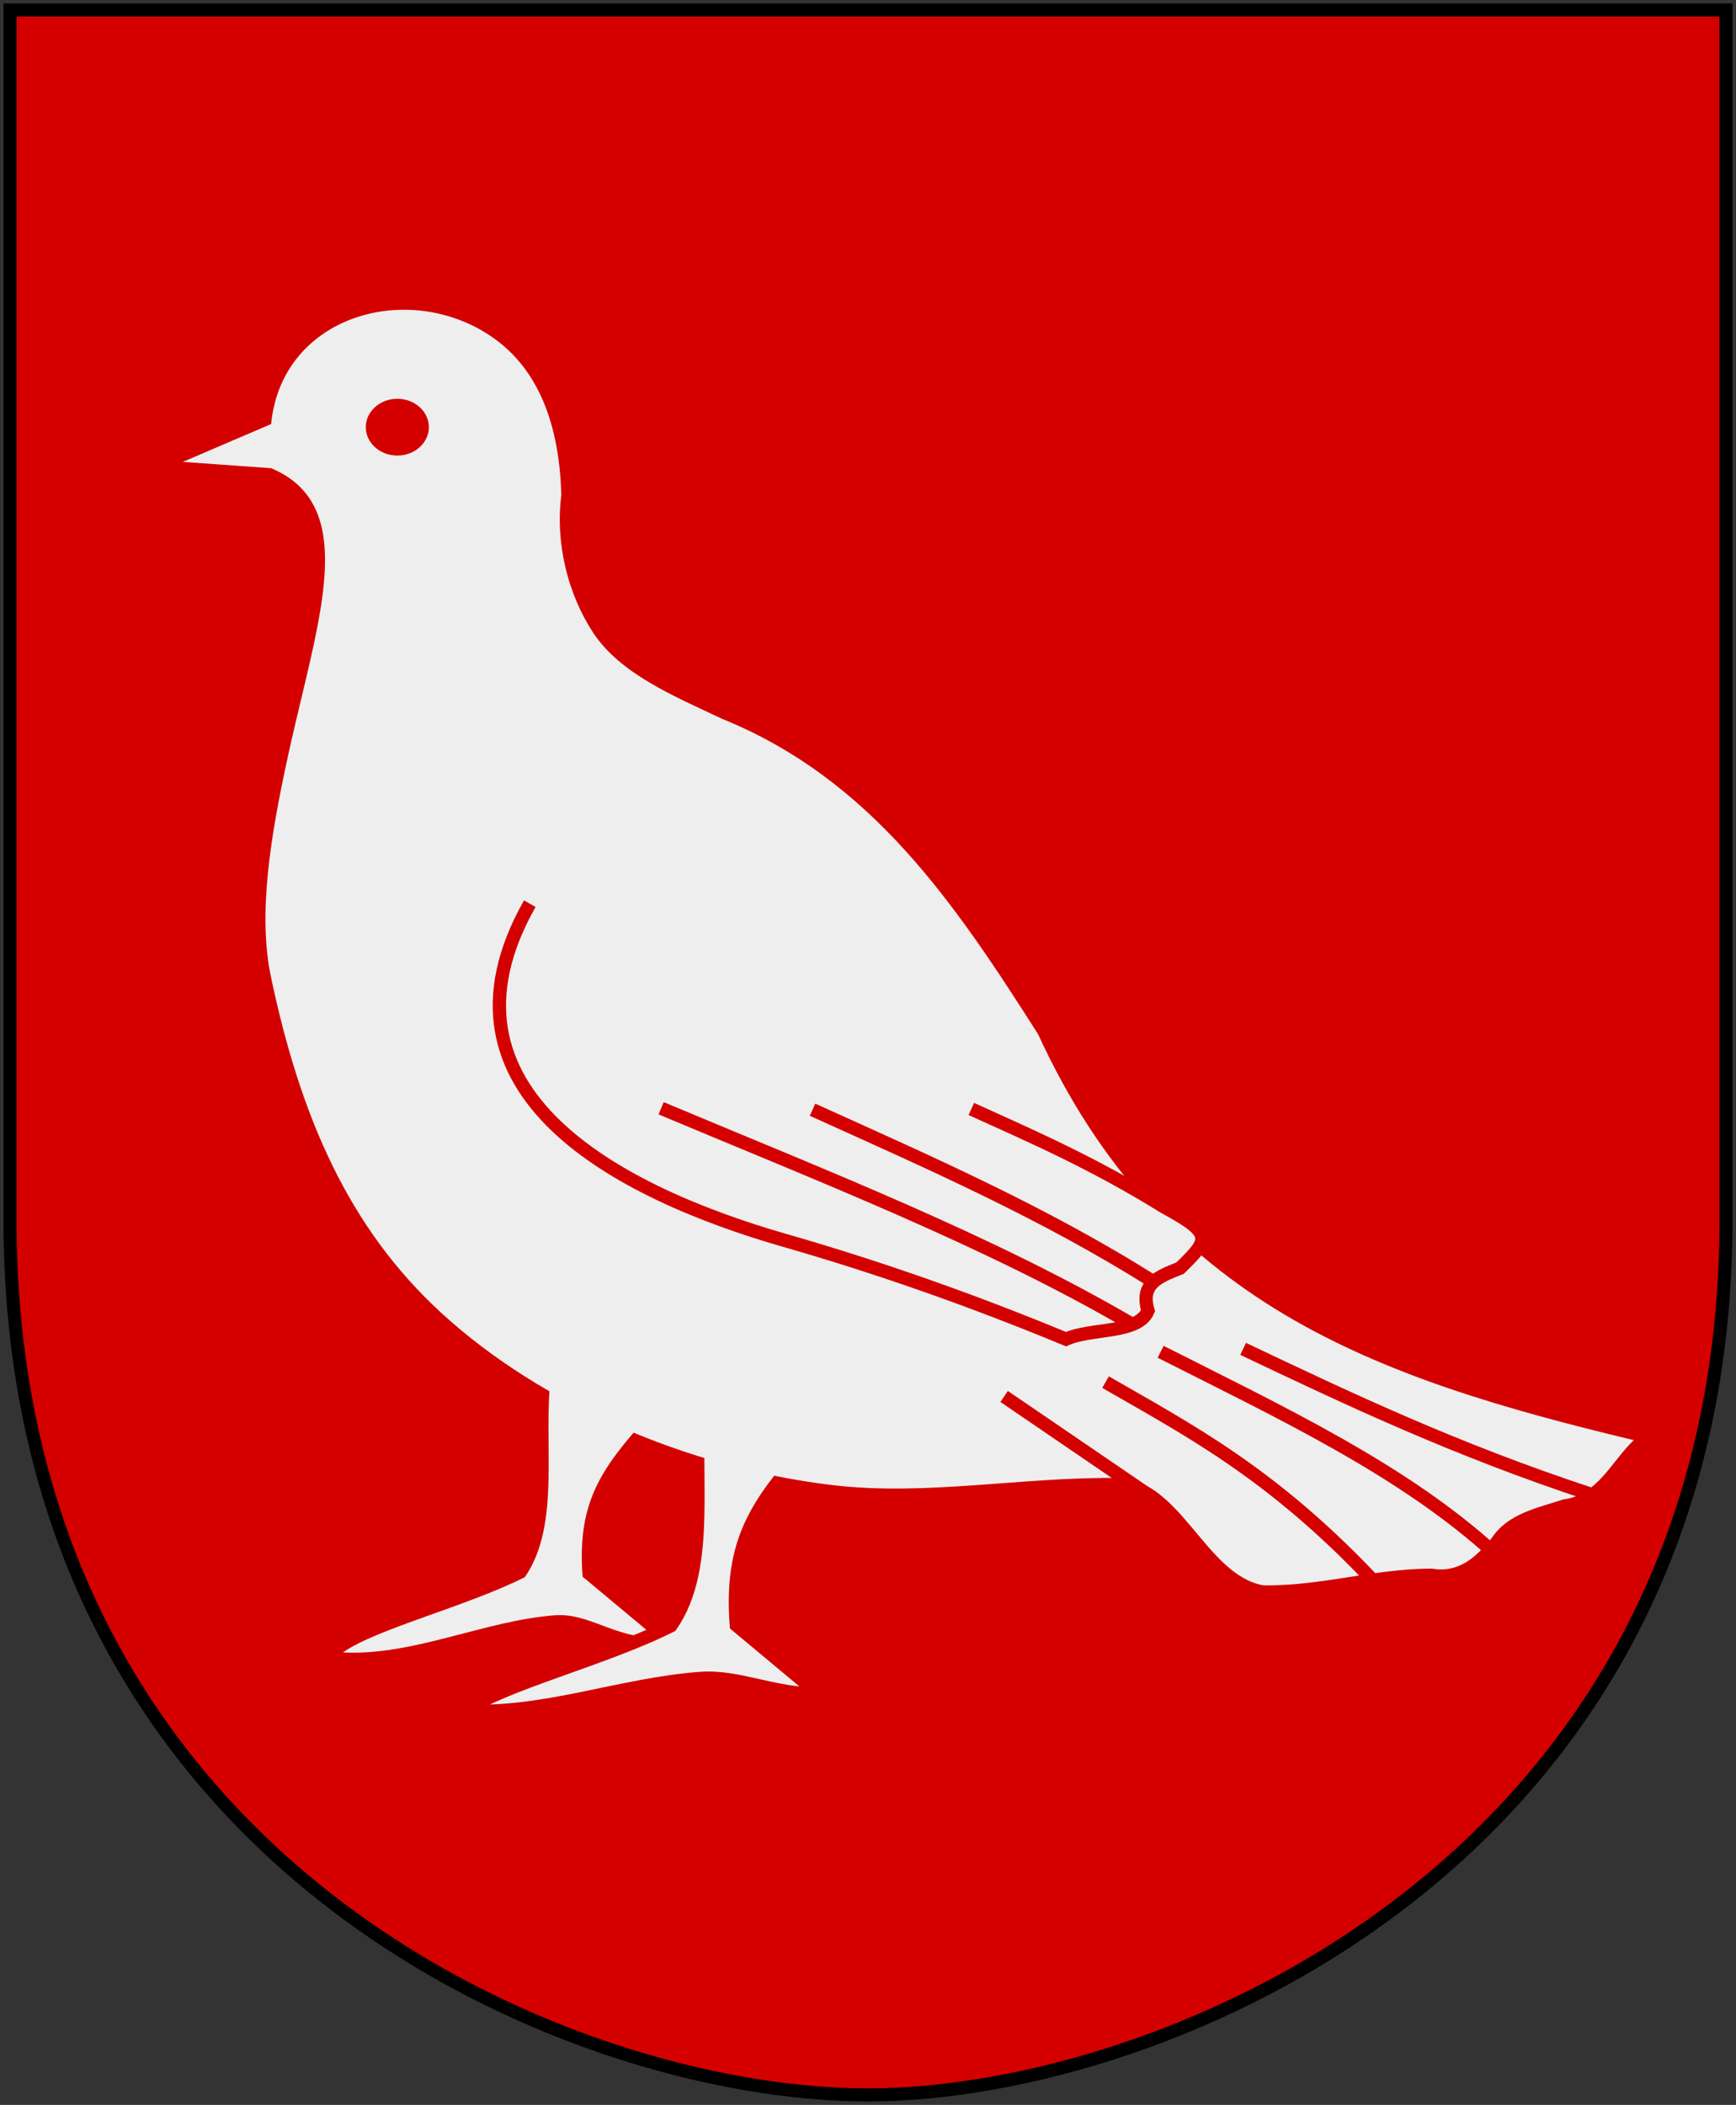
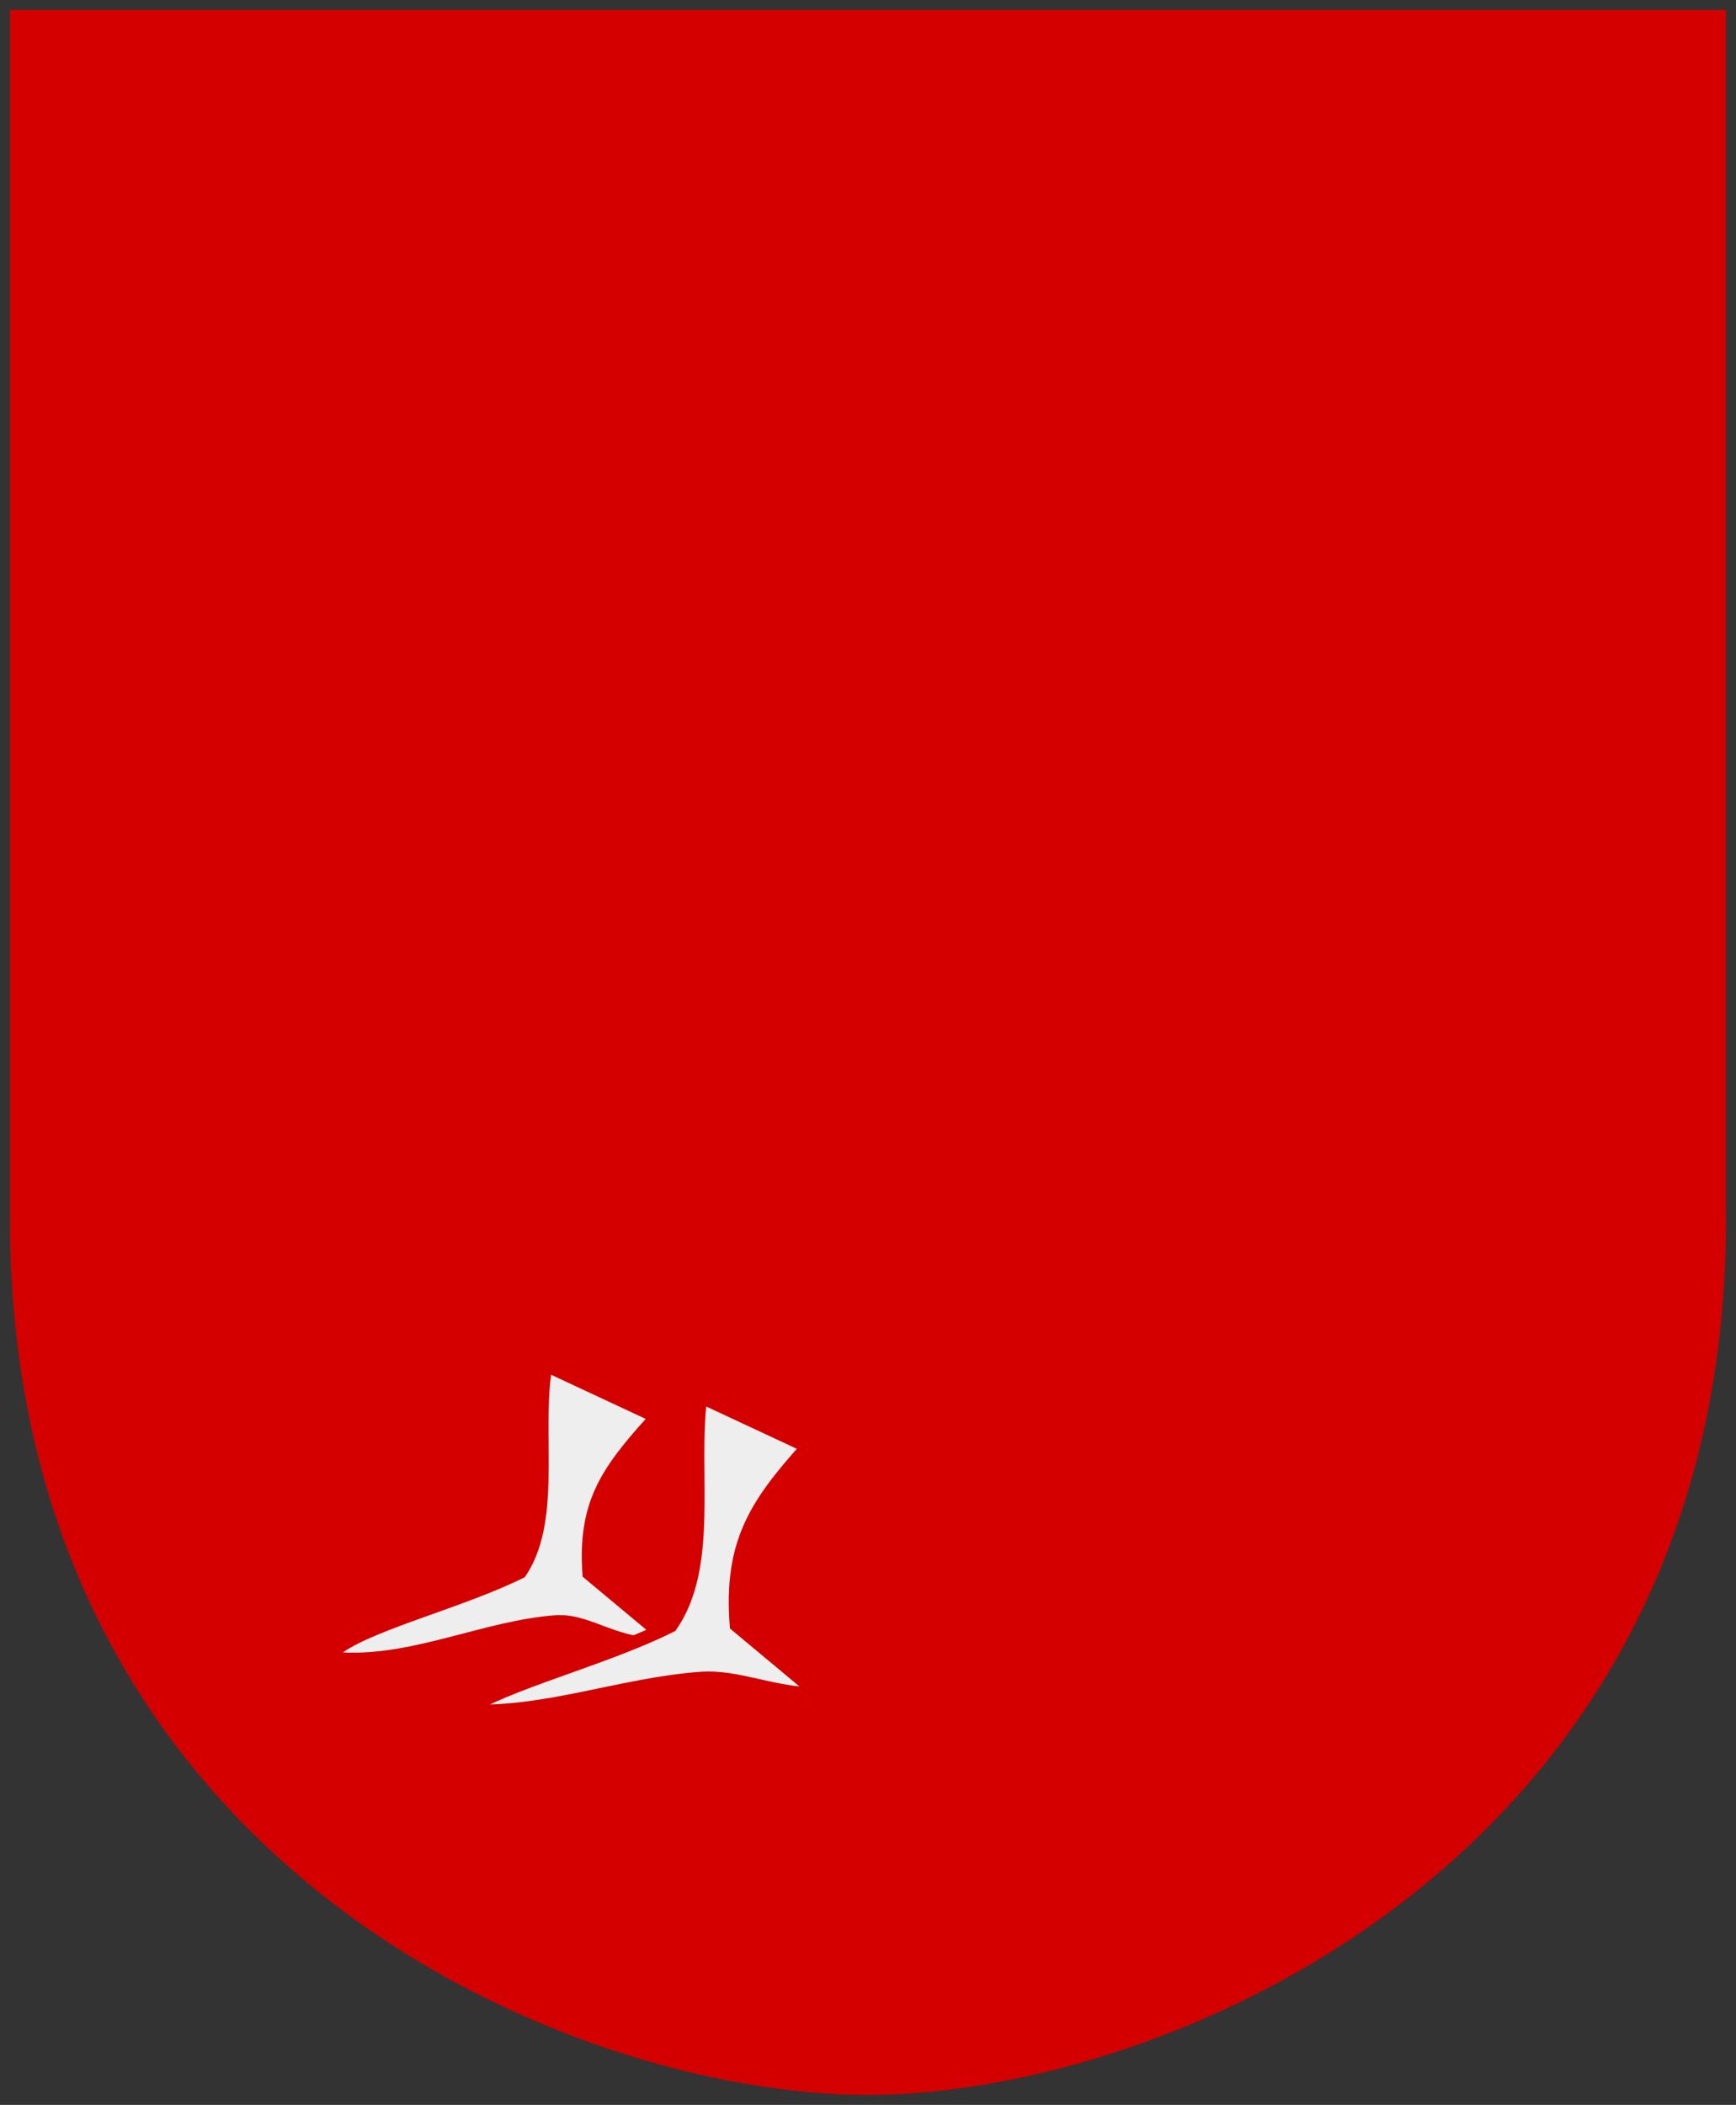
<svg xmlns="http://www.w3.org/2000/svg" version="1.0" width="251" height="304.2" id="svg4166">
  <rect width="100%" height="100%" fill="#333333" stroke="none" />
  <defs id="defs4168" />
  <path d="M 249.551,1.44 L 1.45,1.44 L 1.45,174.936 C 0.682,268.657 81.739,302.756 125.5,302.756 C 168.494,302.756 250.318,268.657 249.551,174.936 L 249.551,1.44 z " style="fill:#d40000;stroke:none" id="Shield" />
-   <path d="M 249.551,1.44 L 1.45,1.44 L 1.45,174.936 C 0.682,268.657 81.739,302.756 125.5,302.756 C 168.494,302.756 250.318,268.657 249.551,174.936 L 249.551,1.44 z " style="fill:none;fill-opacity:0;stroke:#000000;stroke-width:1.888;stroke-linecap:round" id="Frame" />
  <g transform="matrix(0.385,0,0,0.385,-37.674,64.436)" style="fill:#eeeeee;stroke:#d40000;stroke-width:5" id="Duva">
    <path d="M 304.808,348.672 C 301.548,373.459 308.77,404.722 294.948,424.661 C 272.918,435.725 239.519,443.935 226.627,452.913 C 253.205,454.272 279.861,440.922 306.286,438.969 C 318.948,438.033 328.288,447.268 344.194,447.434 C 335.014,439.784 325.834,432.134 316.653,424.483 C 314.564,397.217 323.095,384.421 340.344,365.256 C 328.499,359.728 316.653,354.2 304.808,348.672 z " style="stroke:none" id="path4989" />
    <path d="M 360.977,356.857 C 357.287,384.919 365.462,420.311 349.814,442.885 C 324.875,455.409 287.063,464.705 272.469,474.868 C 302.558,476.407 330.929,464.905 360.845,462.693 C 375.18,461.633 387.559,468.477 405.566,468.666 C 395.173,460.005 384.78,451.344 374.387,442.683 C 372.022,411.815 381.68,397.329 401.208,375.632 C 387.798,369.374 374.387,363.116 360.977,356.857 z " id="path4991" />
-     <path d="M 166.516,6.012 C 177.572,1.274 188.628,-3.464 199.684,-8.202 C 203.455,-47.47 247.95,-61.66 279.52,-42.88 C 301.154,-30.011 307.957,-6.07 308.663,18.447 C 306.303,36.648 311.223,55.777 320.509,69.979 C 330.779,85.687 351.169,93.992 368.893,102.4 C 424.926,125.096 456.082,171.185 487.669,220.785 C 534.107,321.708 613.385,349.746 711.413,373.225 C 703.012,381.243 697.744,393.972 684.998,395.455 C 675.065,398.789 664.231,400.665 658.025,410.029 C 652.113,417.235 645.63,423.19 635.634,421.451 C 614.269,421.389 593.511,428.138 572.227,427.715 C 550.807,423.79 541.501,388.712 518.331,387.44 C 482.374,386.865 445.949,394.308 410.535,390.106 C 355.436,383.568 300.748,359.434 263.806,325.669 C 228.609,293.5 210.636,251.514 199.684,199.688 C 194.535,175.858 199.54,146.353 205.736,117.641 C 213.39,82.166 224.006,50.191 218.293,29.149 C 215.784,19.908 210.125,12.776 199.684,8.381 C 188.628,7.592 177.572,6.802 166.516,6.012 z " style="stroke:none" id="path4993" />
-     <path d="M 474.955,356.826 L 531.958,395.713" style="fill:none" id="path4997" />
    <path d="M 513.045,351.449 C 544.264,369.434 574.856,385.329 612.548,424.892" style="fill:none" id="path4999" />
-     <path d="M 533.729,340.058 C 578.708,362.829 625.063,384.498 659.292,415.869" style="fill:none" id="path5001" />
    <path d="M 564.712,338.965 C 604.477,357.862 644.338,376.74 695.013,393.455" style="fill:none" id="path5003" />
-     <path d="M 462.631,248.906 C 486.019,259.53 508.06,269.011 535.285,285.84 C 553.655,295.813 552.011,297.936 541.042,308.644 C 533.019,311.861 525.938,314.406 528.991,324.658 C 525.326,333.463 507.541,331.036 498.192,335.319 C 463.618,321.013 428.592,308.596 392.468,298.219 C 330.814,280.508 256.575,242.78 296.818,171.85" id="path4995" />
    <path d="M 346.138,248.643 C 406.06,273.826 469.522,298.407 523.19,329.844" style="fill:none" id="path5005" />
    <path d="M 402.997,249.194 C 446.435,268.845 490.08,287.872 531.36,313.997" style="fill:none" id="path5007" />
    <path d="M 258.912,-7.018 C 258.912,-1.133 253.605,3.643 247.066,3.643 C 240.527,3.643 235.221,-1.133 235.221,-7.018 C 235.221,-12.903 240.527,-17.679 247.066,-17.679 C 253.605,-17.679 258.912,-12.903 258.912,-7.018 z " style="fill:#d40000;stroke:none" id="path5015" />
  </g>
</svg>